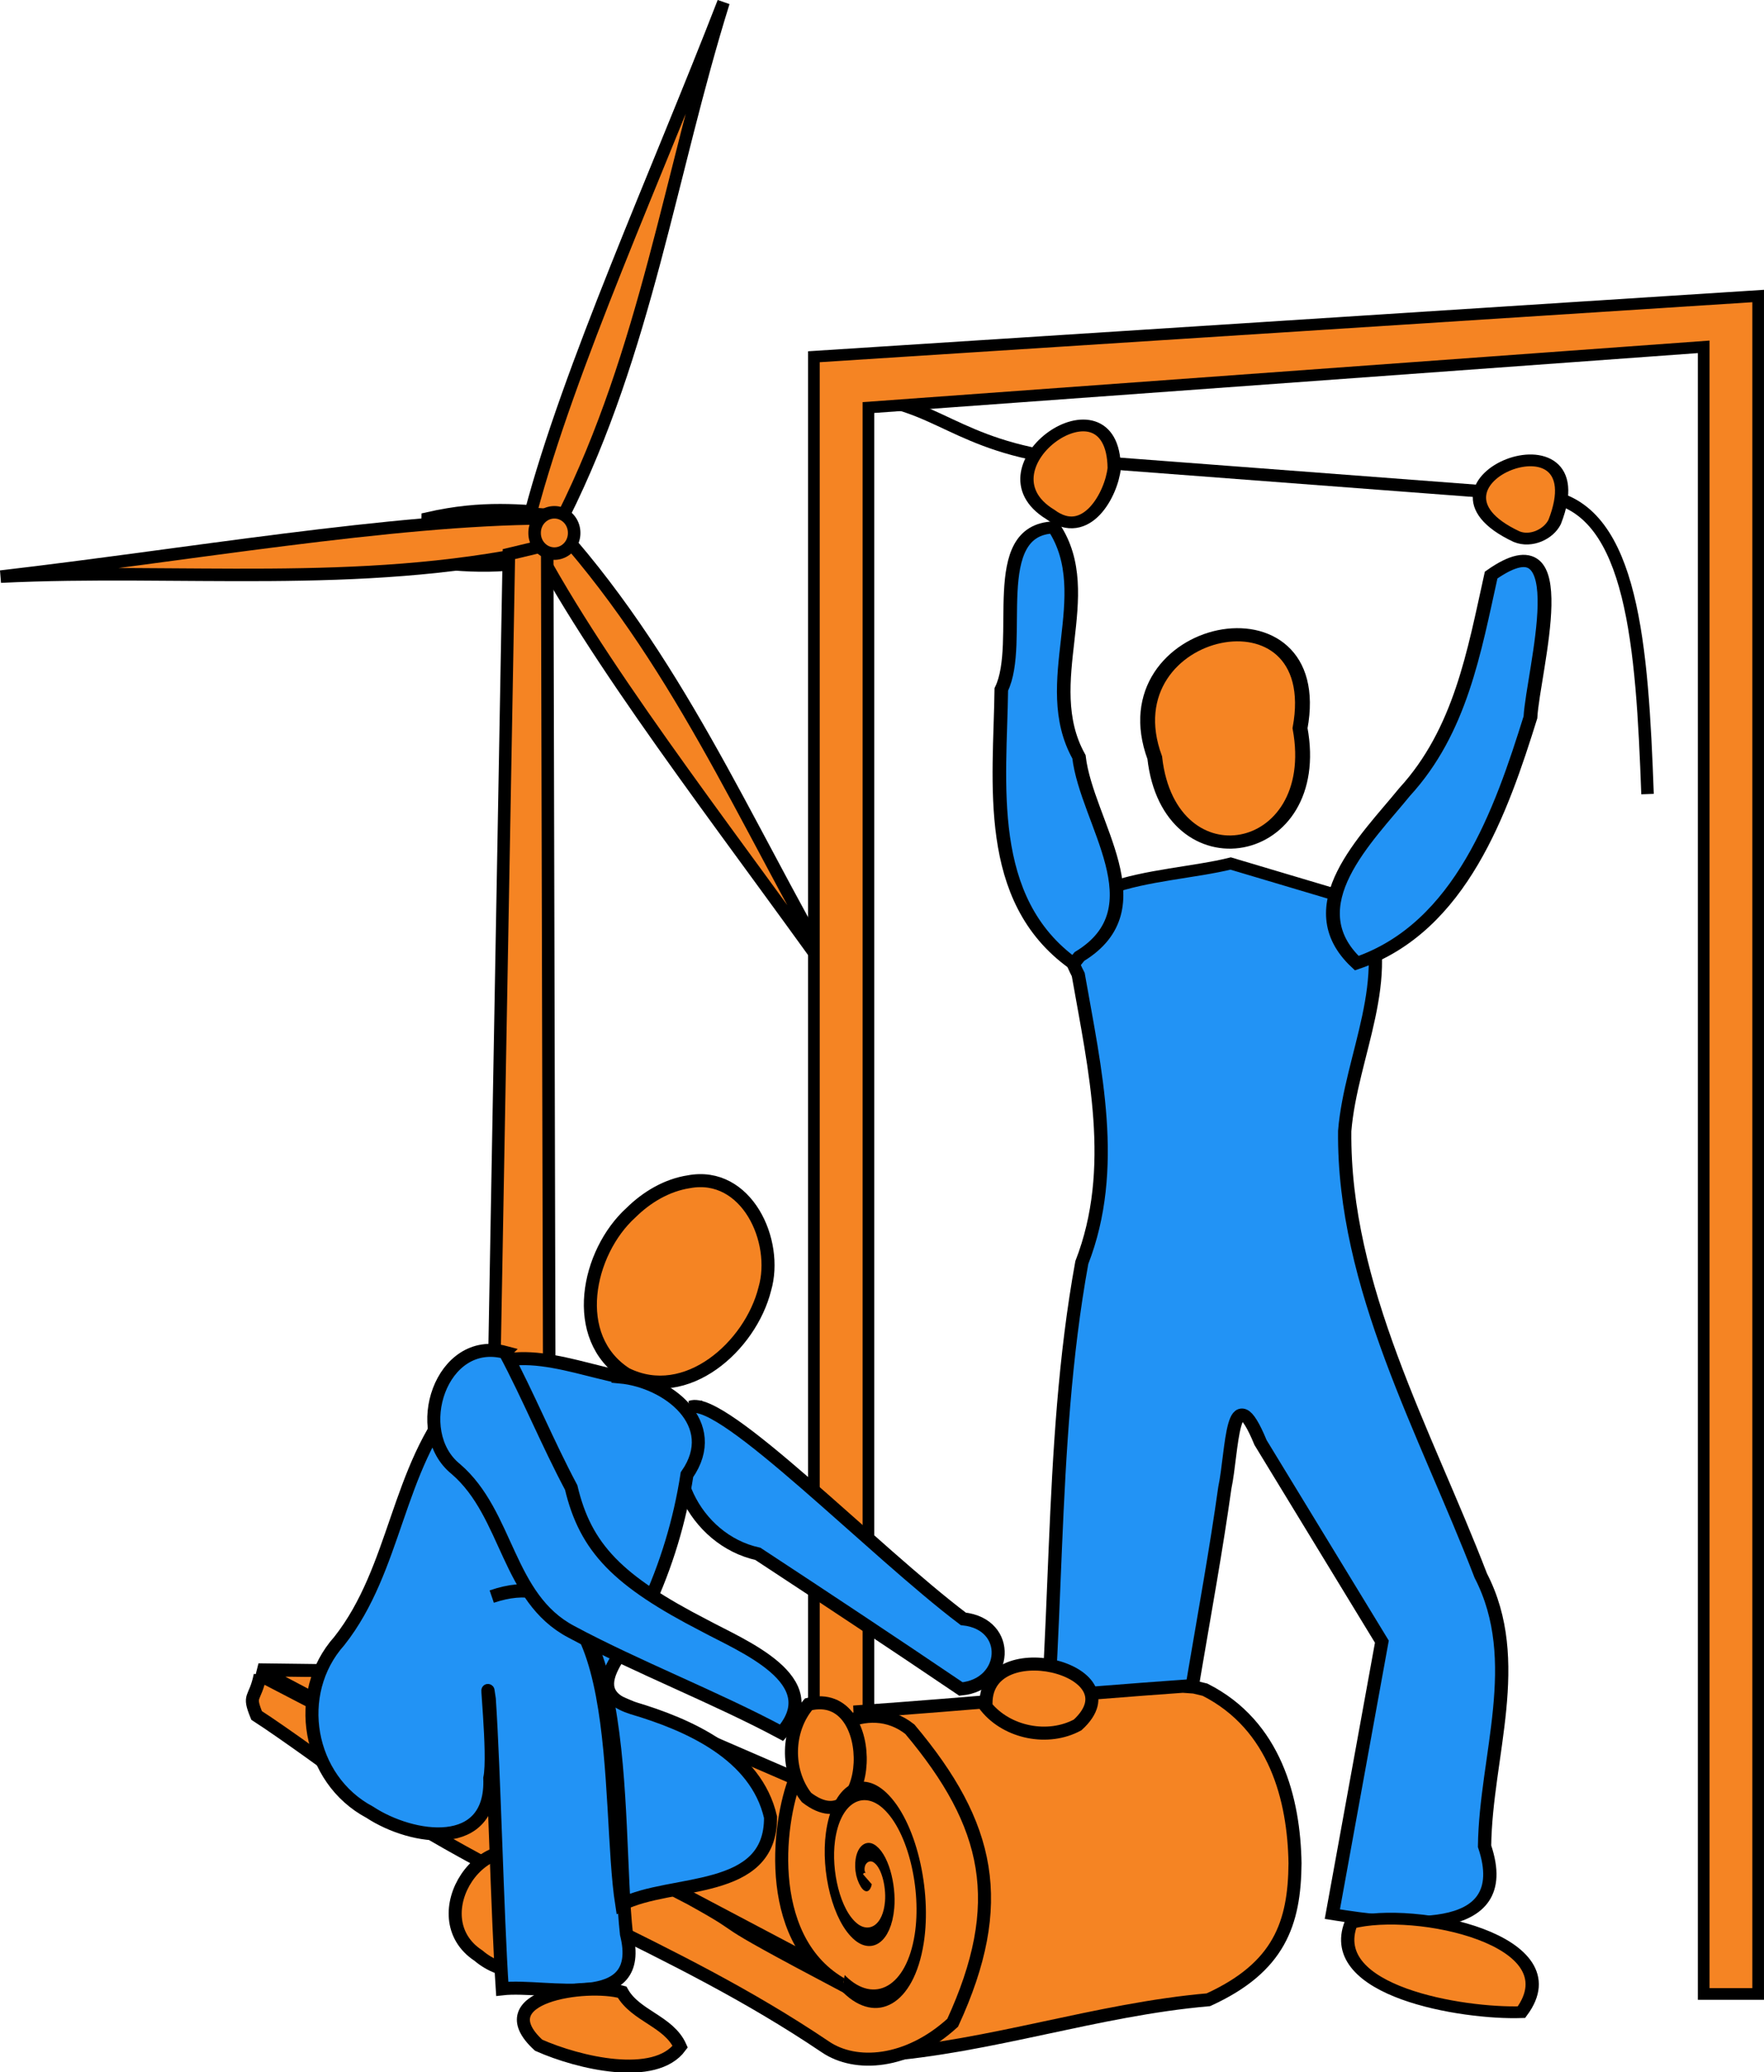
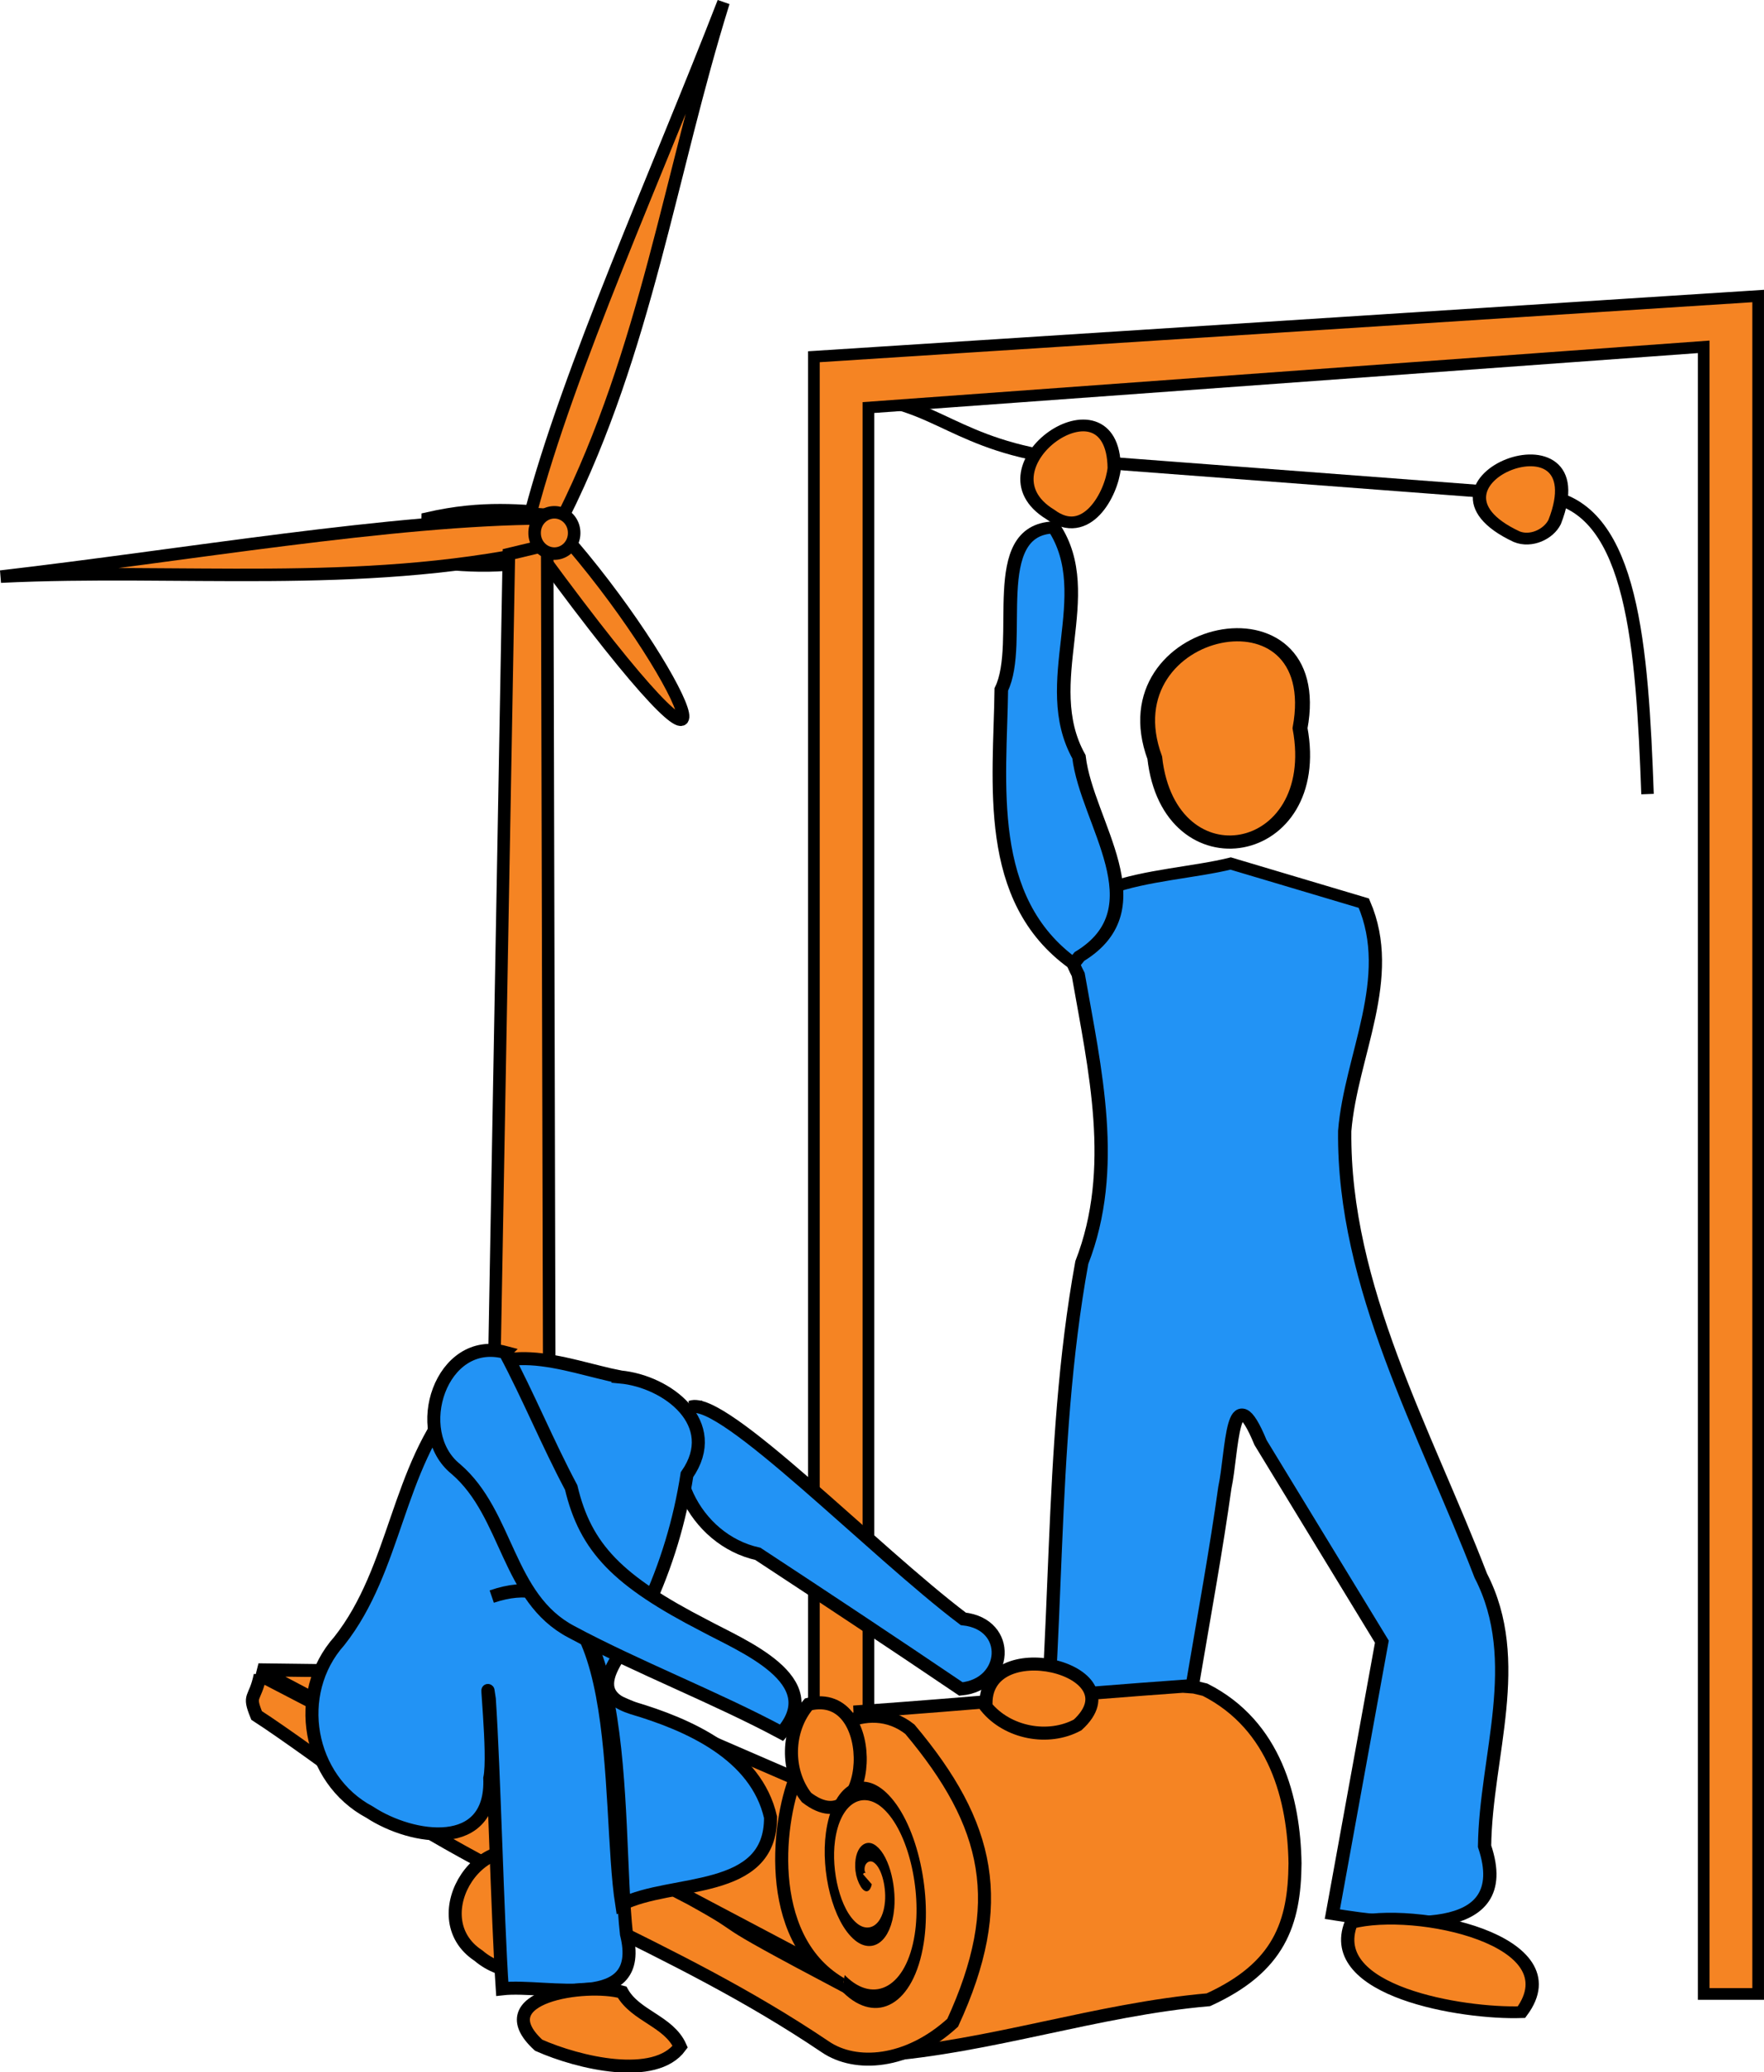
<svg xmlns="http://www.w3.org/2000/svg" xmlns:ns1="http://www.inkscape.org/namespaces/inkscape" xmlns:ns2="http://sodipodi.sourceforge.net/DTD/sodipodi-0.dtd" version="1.1" width="987.411" height="1160.03" id="svg4590" ns1:version="0.48.2 r9819" ns2:docname="reduceco2.svg">
  <ns2:namedview pagecolor="#ffffff" bordercolor="#666666" borderopacity="1" objecttolerance="10" gridtolerance="10" guidetolerance="10" ns1:pageopacity="0" ns1:pageshadow="2" ns1:window-width="715" ns1:window-height="480" id="namedview3274" showgrid="false" ns1:zoom="0.20344303" ns1:cx="493.70547" ns1:cy="580.01495" ns1:window-x="0" ns1:window-y="24" ns1:window-maximized="0" ns1:current-layer="svg4590" />
  <title id="title3014">Reducing CO2</title>
  <defs id="defs4592" />
  <g transform="translate(117.153,46.539)" id="layer1">
    <g transform="translate(-3529.867,355.478)" id="g4999">
      <path d="m 3900.679,-179.016 c 40.528,5.317 52.063,30.132 122.299,35.449 l 257.005,19.497 c 46.698,8.734 51.923,83.601 54.946,166.61 l 0,0" id="path3846" style="fill:none;stroke:#000000;stroke-width:7;stroke-linecap:butt;stroke-linejoin:miter;stroke-miterlimit:4;stroke-opacity:1;stroke-dasharray:none" />
      <g transform="matrix(1.363,0,0,1.209,3533.199,-302.747)" id="g3367">
        <g transform="matrix(0.734,0,0,0.827,-173.43,-166.511)" id="g4964">
          <path d="m 355.136,392.345 c 31.132,-7.122 52.246,-4.224 74.824,-2.792 l 2.234,21.219 c -24.987,9.826 -51.153,9.045 -77.616,5.584 l 0.558,-24.011 z" id="rect4941" style="fill:#f58423;fill-opacity:1;fill-rule:nonzero;stroke:#000000;stroke-width:7;stroke-linecap:butt;stroke-linejoin:miter;stroke-miterlimit:4;stroke-opacity:1;stroke-dashoffset:0;marker:none;visibility:visible;display:inline;overflow:visible;enable-background:accumulate" />
          <path d="m 412.643,389.692 c 21.605,-81.905 70.48,-189.475 108.028,-286.384 -29.897,95.897 -43.247,194.552 -89.69,287.691 l -18.338,-1.307 z" id="rect4420" style="fill:#f58423;fill-opacity:1;fill-rule:nonzero;stroke:#000000;stroke-width:7;stroke-linecap:butt;stroke-linejoin:miter;stroke-miterlimit:4;stroke-opacity:1;stroke-dashoffset:0;marker:none;visibility:visible;display:inline;overflow:visible;enable-background:accumulate" />
          <path d="m 420.587,392.324 c -84.706,0.333 -201.105,20.611 -304.34,32.604 100.333,-4.842 199.177,7.024 300.998,-14.526 l 3.342,-18.078 z" id="path4932" style="fill:#f58423;fill-opacity:1;fill-rule:nonzero;stroke:#000000;stroke-width:7;stroke-linecap:butt;stroke-linejoin:miter;stroke-miterlimit:4;stroke-opacity:1;stroke-dashoffset:0;marker:none;visibility:visible;display:inline;overflow:visible;enable-background:accumulate" />
-           <path d="m 418.213,412.473 c 40.67,74.304 113.982,166.962 173.735,251.996 C 539.864,578.578 503.178,486.03 435.698,406.794 l -17.485,5.679 z" id="path4934" style="fill:#f58423;fill-opacity:1;fill-rule:nonzero;stroke:#000000;stroke-width:7;stroke-linecap:butt;stroke-linejoin:miter;stroke-miterlimit:4;stroke-opacity:1;stroke-dashoffset:0;marker:none;visibility:visible;display:inline;overflow:visible;enable-background:accumulate" />
+           <path d="m 418.213,412.473 C 539.864,578.578 503.178,486.03 435.698,406.794 l -17.485,5.679 z" id="path4934" style="fill:#f58423;fill-opacity:1;fill-rule:nonzero;stroke:#000000;stroke-width:7;stroke-linecap:butt;stroke-linejoin:miter;stroke-miterlimit:4;stroke-opacity:1;stroke-dashoffset:0;marker:none;visibility:visible;display:inline;overflow:visible;enable-background:accumulate" />
          <path d="m 400.572,412.324 21.435,-5.133 1.384,560.28 -32.816,1.974 9.997,-557.121 z" id="rect4936" style="fill:#f58423;fill-opacity:1;fill-rule:nonzero;stroke:#000000;stroke-width:7;stroke-linecap:butt;stroke-linejoin:miter;stroke-miterlimit:4;stroke-opacity:1;stroke-dashoffset:0;marker:none;visibility:visible;display:inline;overflow:visible;enable-background:accumulate" />
          <path d="m 437.089,400.479 a 11.056,11.45 0 1 1 -22.111,0 11.056,11.45 0 1 1 22.111,0 z" id="path4939" style="fill:#f58423;fill-opacity:1;fill-rule:nonzero;stroke:#000000;stroke-width:7;stroke-linecap:butt;stroke-linejoin:miter;stroke-miterlimit:4;stroke-opacity:1;stroke-dasharray:none;stroke-dashoffset:0;marker:none;visibility:visible;display:inline;overflow:visible;enable-background:accumulate" />
        </g>
        <path d="m 417.008,317.749 c -28.563,8.017 -83.632,5.831 -62.593,51.448 6.84,43.968 16.468,89.914 1.468,133.344 -14.068,87.173 -8.65,176.022 -18.74,263.55 -17.575,41.011 55.204,49.286 54.655,11.736 4.332,-57.029 15.75,-113.983 22.818,-170.983 3.153,-16.705 2.709,-53.564 14.667,-20.949 16.608,30.733 33.216,61.466 49.823,92.2 -6.781,42.059 -13.561,84.119 -20.342,126.178 26.344,4.7 75.609,12.282 62.518,-31.452 0.462,-41.648 16.578,-85.715 -1.546,-125.276 -22.891,-67.033 -56.538,-133.684 -55.888,-205.924 2.533,-35.041 21.174,-70.846 7.852,-105.503 -18.231,-6.123 -36.461,-12.246 -54.692,-18.368 z" id="path3796" style="fill:#2293f5;fill-opacity:1;fill-rule:nonzero;stroke:#000000;stroke-width:5.454;stroke-linecap:butt;stroke-linejoin:miter;stroke-miterlimit:3.503;stroke-opacity:1;stroke-dasharray:none;stroke-dashoffset:0;marker:none;visibility:visible;display:inline;overflow:visible;enable-background:accumulate" />
        <path d="m 445.503,255.093 c 11.444,-69.582 -79.83,-48.024 -59.668,13.67 5.96,60.014 69.685,47.283 59.668,-13.67 z" id="path3798" style="fill:#f58423;fill-opacity:1;fill-rule:nonzero;stroke:#000000;stroke-width:6.102;stroke-linecap:butt;stroke-linejoin:miter;stroke-miterlimit:3.503;stroke-opacity:1;stroke-dasharray:none;stroke-dashoffset:0;marker:none;visibility:visible;display:inline;overflow:visible;enable-background:accumulate" />
        <path d="m 352.486,364.166 c -36.922,-29.841 -30.165,-83.895 -29.672,-127.034 9.437,-21.664 -6.305,-74.027 21.642,-75.006 18.329,31.464 -6.728,71.968 10.254,106.21 3.16,30.546 32.992,69.977 0.183,92.485 l -2.407,3.346 0,0 z" id="path3800" style="fill:#2293f5;fill-opacity:1;fill-rule:nonzero;stroke:#000000;stroke-width:5.573;stroke-linecap:butt;stroke-linejoin:miter;stroke-miterlimit:3.503;stroke-opacity:1;stroke-dasharray:none;stroke-dashoffset:0;marker:none;visibility:visible;display:inline;overflow:visible;enable-background:accumulate" />
-         <path d="m 468.803,363.896 c 42.873,-16.532 59.431,-70.931 71.316,-113.824 1.147,-21.904 19.661,-94.355 -16.14,-65.882 -6.979,35.456 -12.534,72.139 -35.538,100.46 -15.51,21.522 -44.721,52.812 -19.638,79.246 z" id="path3359" style="fill:#2293f5;fill-opacity:1;fill-rule:nonzero;stroke:#000000;stroke-width:5.67;stroke-linecap:butt;stroke-linejoin:miter;stroke-miterlimit:3.503;stroke-opacity:1;stroke-dasharray:none;stroke-dashoffset:0;marker:none;visibility:visible;display:inline;overflow:visible;enable-background:accumulate" />
        <path d="m 342.939,156.112 c -31.849,-21.868 25.75,-67.312 26.253,-21.475 -1.105,11.986 -11.413,33.889 -26.253,21.475 z" id="path3803" style="fill:#f58423;fill-opacity:1;fill-rule:nonzero;stroke:#000000;stroke-width:5.454;stroke-linecap:butt;stroke-linejoin:miter;stroke-miterlimit:3.503;stroke-opacity:1;stroke-dasharray:none;stroke-dashoffset:0;marker:none;visibility:visible;display:inline;overflow:visible;enable-background:accumulate" />
        <path d="m 534.435,166.395 c -48.088,-25.393 34.562,-61.336 15.635,-6.79 -2.511,5.697 -9.747,9.532 -15.635,6.79 z" id="path3362" style="fill:#f58423;fill-opacity:1;fill-rule:nonzero;stroke:#000000;stroke-width:5.454;stroke-linecap:butt;stroke-linejoin:miter;stroke-miterlimit:3.503;stroke-opacity:1;stroke-dasharray:none;stroke-dashoffset:0;marker:none;visibility:visible;display:inline;overflow:visible;enable-background:accumulate" />
        <path d="m 366.524,802.343 c -24.985,-7.827 -64.979,31.101 -47.362,50.121 25.147,3.908 72.15,-19.694 47.362,-50.121 z" id="path3806" style="fill:#f58423;fill-opacity:1;fill-rule:nonzero;stroke:#000000;stroke-width:5.454;stroke-linecap:butt;stroke-linejoin:miter;stroke-miterlimit:3.503;stroke-opacity:1;stroke-dasharray:none;stroke-dashoffset:0;marker:none;visibility:visible;display:inline;overflow:visible;enable-background:accumulate" />
        <path d="m 466.491,808.364 c 26.552,-7.943 91.82,8.076 69.943,41.297 -24.163,0.915 -81.009,-9.585 -69.943,-41.297 l 0,0 z" id="path3365" style="fill:#f58423;fill-opacity:1;fill-rule:nonzero;stroke:#000000;stroke-width:5.454;stroke-linecap:butt;stroke-linejoin:miter;stroke-miterlimit:3.503;stroke-opacity:1;stroke-dasharray:none;stroke-dashoffset:0;marker:none;visibility:visible;display:inline;overflow:visible;enable-background:accumulate" />
      </g>
      <path d="m 3868.296,-202.297 0,916.605 30.522,0 0,-888.149 467.548,-34 0,922.149 30.493,0 0,-556.649 0,-393.957 -528.563,34 z" id="rect3841" style="fill:#f58423;fill-opacity:1;fill-rule:nonzero;stroke:#000000;stroke-width:6.518;stroke-linecap:butt;stroke-linejoin:miter;stroke-miterlimit:3.503;stroke-opacity:1;stroke-dasharray:none;stroke-dashoffset:0;marker:none;visibility:visible;display:inline;overflow:visible;enable-background:accumulate" />
      <g transform="matrix(1.042,0,0,1.042,-161.987,-33.514)" id="g5106">
        <path d="m 3801.686,402.374 c -18.396,30.253 1.991,71.352 36.049,78.834 36.507,23.986 72.918,48.118 109.086,72.612 25.261,-2.294 27.614,-34.843 1.271,-37.675 -47.993,-36.186 -129.534,-120.267 -146.407,-113.771 z" id="path3236" style="fill:#2293f5;fill-opacity:1;fill-rule:nonzero;stroke:#000000;stroke-width:7;stroke-linecap:butt;stroke-linejoin:miter;stroke-miterlimit:3.503;stroke-opacity:1;stroke-dasharray:none;stroke-dashoffset:0;marker:none;visibility:visible;display:inline;overflow:visible;enable-background:accumulate" />
        <path d="m 3727.463,545.473 c 116.405,50.399 232.811,100.798 349.216,151.197 -71.859,0.325 -143.718,0.65 -215.578,0.975 -97.221,-51.374 -194.443,-102.749 -291.664,-154.123 52.675,0.65 105.35,1.301 158.025,1.951 z" id="rect3306" style="fill:#f58423;fill-opacity:1;fill-rule:nonzero;stroke:#000000;stroke-width:7;stroke-linecap:butt;stroke-linejoin:miter;stroke-miterlimit:3.503;stroke-opacity:1;stroke-dasharray:none;stroke-dashoffset:0;marker:none;visibility:visible;display:inline;overflow:visible;enable-background:accumulate" />
        <path d="m 4066.014,552.351 c -56.93,4.05 -116.506,9.571 -173.436,13.621 2.593,62.046 7.832,122.621 10.425,184.667 60.073,-4.551 116.752,-24.602 176.749,-29.846 38.032,-17.37 46.271,-40.927 46.54,-73.32 -0.562,-34.266 -10.533,-74.134 -48.351,-93.276 l -5.856,-1.412 -6.071,-0.433 z" id="path4214" style="fill:#f58423;fill-opacity:1;fill-rule:nonzero;stroke:#000000;stroke-width:7;stroke-linecap:butt;stroke-linejoin:miter;stroke-miterlimit:3.503;stroke-opacity:1;stroke-dasharray:none;stroke-dashoffset:0;marker:none;visibility:visible;display:inline;overflow:visible;enable-background:accumulate" />
        <path d="m 3570.392,546.41 c -2.867,13.832 -6.704,9.867 -1.932,21.625 13.64,8.76 43.563,30.469 56.192,39.843 82.479,56.267 166.542,82.376 249.311,138.213 16.168,11.033 44.092,9.277 68.424,-12.937 29.5,-64.182 20.211,-106.237 -22.993,-157.714 -22.441,-17.757 -53.261,1.176 -61.061,25.275 -10.571,25.969 -17.285,90.896 27.214,113.259 -83.298,-43.915 -45.758,-26.434 -83.794,-47.477 -77.063,-40.138 -154.276,-79.988 -231.36,-120.086 z" id="path3248" style="fill:#f58423;fill-opacity:1;fill-rule:nonzero;stroke:#000000;stroke-width:7;stroke-linecap:butt;stroke-linejoin:miter;stroke-miterlimit:3.503;stroke-opacity:1;stroke-dasharray:none;stroke-dashoffset:0;marker:none;visibility:visible;display:inline;overflow:visible;enable-background:accumulate" />
        <path d="m 3722.025,646.939 c -30.94,-23.874 -66.195,29.299 -34.356,50.16 25.364,21.599 68.232,-1.594 40.928,-31.638 -2.249,-6.153 -4.421,-12.334 -6.572,-18.521 z" id="path4217" style="fill:#f58423;fill-opacity:1;fill-rule:nonzero;stroke:#000000;stroke-width:7;stroke-linecap:butt;stroke-linejoin:miter;stroke-miterlimit:3.503;stroke-opacity:1;stroke-dasharray:none;stroke-dashoffset:0;marker:none;visibility:visible;display:inline;overflow:visible;enable-background:accumulate" />
        <path d="m 3763.734,386.163 c -29.078,-5.731 -69.851,-24.014 -87.407,11.281 -32.565,37.661 -32.812,91.792 -63.429,130.57 -25.169,28.183 -16.965,74.311 16.336,92.01 22.883,15.033 66.081,21.519 64.491,-18.264 2.728,-12.503 -2.996,-62.558 -0.254,-42.58 2.612,39.26 4.34,116.462 6.953,155.722 23.998,-2.731 77.375,13.249 66.716,-29.475 -6.7,-60.229 4.913,-208.033 -72.346,-181.261 73.857,-24.868 61.243,110.852 69.806,165.396 26.645,-13.471 80.31,-4.68 79.937,-46.855 -7.683,-33.765 -44.046,-49.815 -74.255,-58.727 -32.074,-10.246 3.515,-35.373 7.677,-53.733 10.559,-22.671 17.892,-46.844 21.69,-71.564 19.087,-27.435 -10.412,-50.17 -35.916,-52.519 z" id="path4219" style="fill:#2293f5;fill-opacity:1;fill-rule:nonzero;stroke:#000000;stroke-width:7;stroke-linecap:butt;stroke-linejoin:miter;stroke-miterlimit:3.503;stroke-opacity:1;stroke-dasharray:none;stroke-dashoffset:0;marker:none;visibility:visible;display:inline;overflow:visible;enable-background:accumulate" />
        <path d="m 3701.952,372.945 c -34.429,-9.162 -51.374,42.762 -26.407,62.754 28.167,24.276 27.356,69.176 61.995,87.393 34.705,18.673 78.234,35.581 112.939,54.254 24.948,-28.299 -21.262,-46.648 -41.466,-57.594 -46.553,-23.993 -63.821,-41.6 -71.561,-74.186 -12.716,-23.913 -22.785,-48.708 -35.501,-72.62 z" id="path3234" style="fill:#2293f5;fill-opacity:1;fill-rule:nonzero;stroke:#000000;stroke-width:7;stroke-linecap:butt;stroke-linejoin:miter;stroke-miterlimit:3.503;stroke-opacity:1;stroke-dasharray:none;stroke-dashoffset:0;marker:none;visibility:visible;display:inline;overflow:visible;enable-background:accumulate" />
-         <path d="m 3800.693,281.279 c 30.956,-5.736 48.274,31.827 40.757,57.653 -7.662,30.647 -42.164,61.706 -74.489,45.633 -30.511,-19.587 -20.903,-65.331 2.622,-86.677 8.47,-8.346 19.233,-14.786 31.109,-16.61 z" id="path3243" style="fill:#f58423;fill-opacity:1;fill-rule:nonzero;stroke:#000000;stroke-width:7;stroke-linecap:butt;stroke-linejoin:miter;stroke-miterlimit:3.503;stroke-opacity:1;stroke-dasharray:none;stroke-dashoffset:0;marker:none;visibility:visible;display:inline;overflow:visible;enable-background:accumulate" />
        <path d="m 3764.796,716.679 c -19.158,-5.352 -73.489,2.172 -44.849,28.521 21.617,9.606 62.517,19.233 76.08,0.786 -6.123,-13.743 -24.055,-16.38 -31.231,-29.308 z" id="path4223" style="fill:#f58423;fill-opacity:1;fill-rule:nonzero;stroke:#000000;stroke-width:7;stroke-linecap:butt;stroke-linejoin:miter;stroke-miterlimit:3.503;stroke-opacity:1;stroke-dasharray:none;stroke-dashoffset:0;marker:none;visibility:visible;display:inline;overflow:visible;enable-background:accumulate" />
        <path d="m 3864.953,562.021 c 39.85,-9.873 34.45,77.457 -1.06,50.098 -11.221,-14.157 -10.742,-36.432 1.06,-50.098 z" id="path4225" style="fill:#f58423;fill-opacity:1;fill-rule:nonzero;stroke:#000000;stroke-width:7;stroke-linecap:butt;stroke-linejoin:miter;stroke-miterlimit:3.503;stroke-opacity:1;stroke-dasharray:none;stroke-dashoffset:0;marker:none;visibility:visible;display:inline;overflow:visible;enable-background:accumulate" />
        <path d="m 3960.353,563.394 c -2.813,-40.958 82.257,-20.496 49.155,9.732 -15.889,8.596 -37.742,4.261 -49.155,-9.732 z" id="path3239" style="fill:#f58423;fill-opacity:1;fill-rule:nonzero;stroke:#000000;stroke-width:7;stroke-linecap:butt;stroke-linejoin:miter;stroke-miterlimit:3.503;stroke-opacity:1;stroke-dasharray:none;stroke-dashoffset:0;marker:none;visibility:visible;display:inline;overflow:visible;enable-background:accumulate" />
        <path d="m -42.116,96.995 c -1.07,1.433 -2.459,-0.735 -2.381,-1.778 0.211,-2.826 3.654,-3.774 5.937,-2.984 4.084,1.414 5.269,6.451 3.587,10.096 -2.468,5.349 -9.283,6.801 -14.255,4.191 -6.626,-3.48 -8.349,-12.128 -4.794,-18.414 4.474,-7.91 14.978,-9.905 22.572,-5.397 9.198,5.459 11.465,17.832 6,26.731 -6.44,10.488 -20.688,13.028 -30.89,6.603 -0.14,-0.088 -0.278,-0.177 -0.416,-0.268" transform="matrix(1.381,-0.188,0.385,2.823,3917.416,374.329)" id="path2533" style="fill:#f58423;fill-rule:evenodd;stroke:#000000;stroke-width:3.513;stroke-linecap:butt;stroke-linejoin:miter;stroke-miterlimit:3.503;stroke-opacity:1;stroke-dasharray:none" />
      </g>
    </g>
  </g>
</svg>